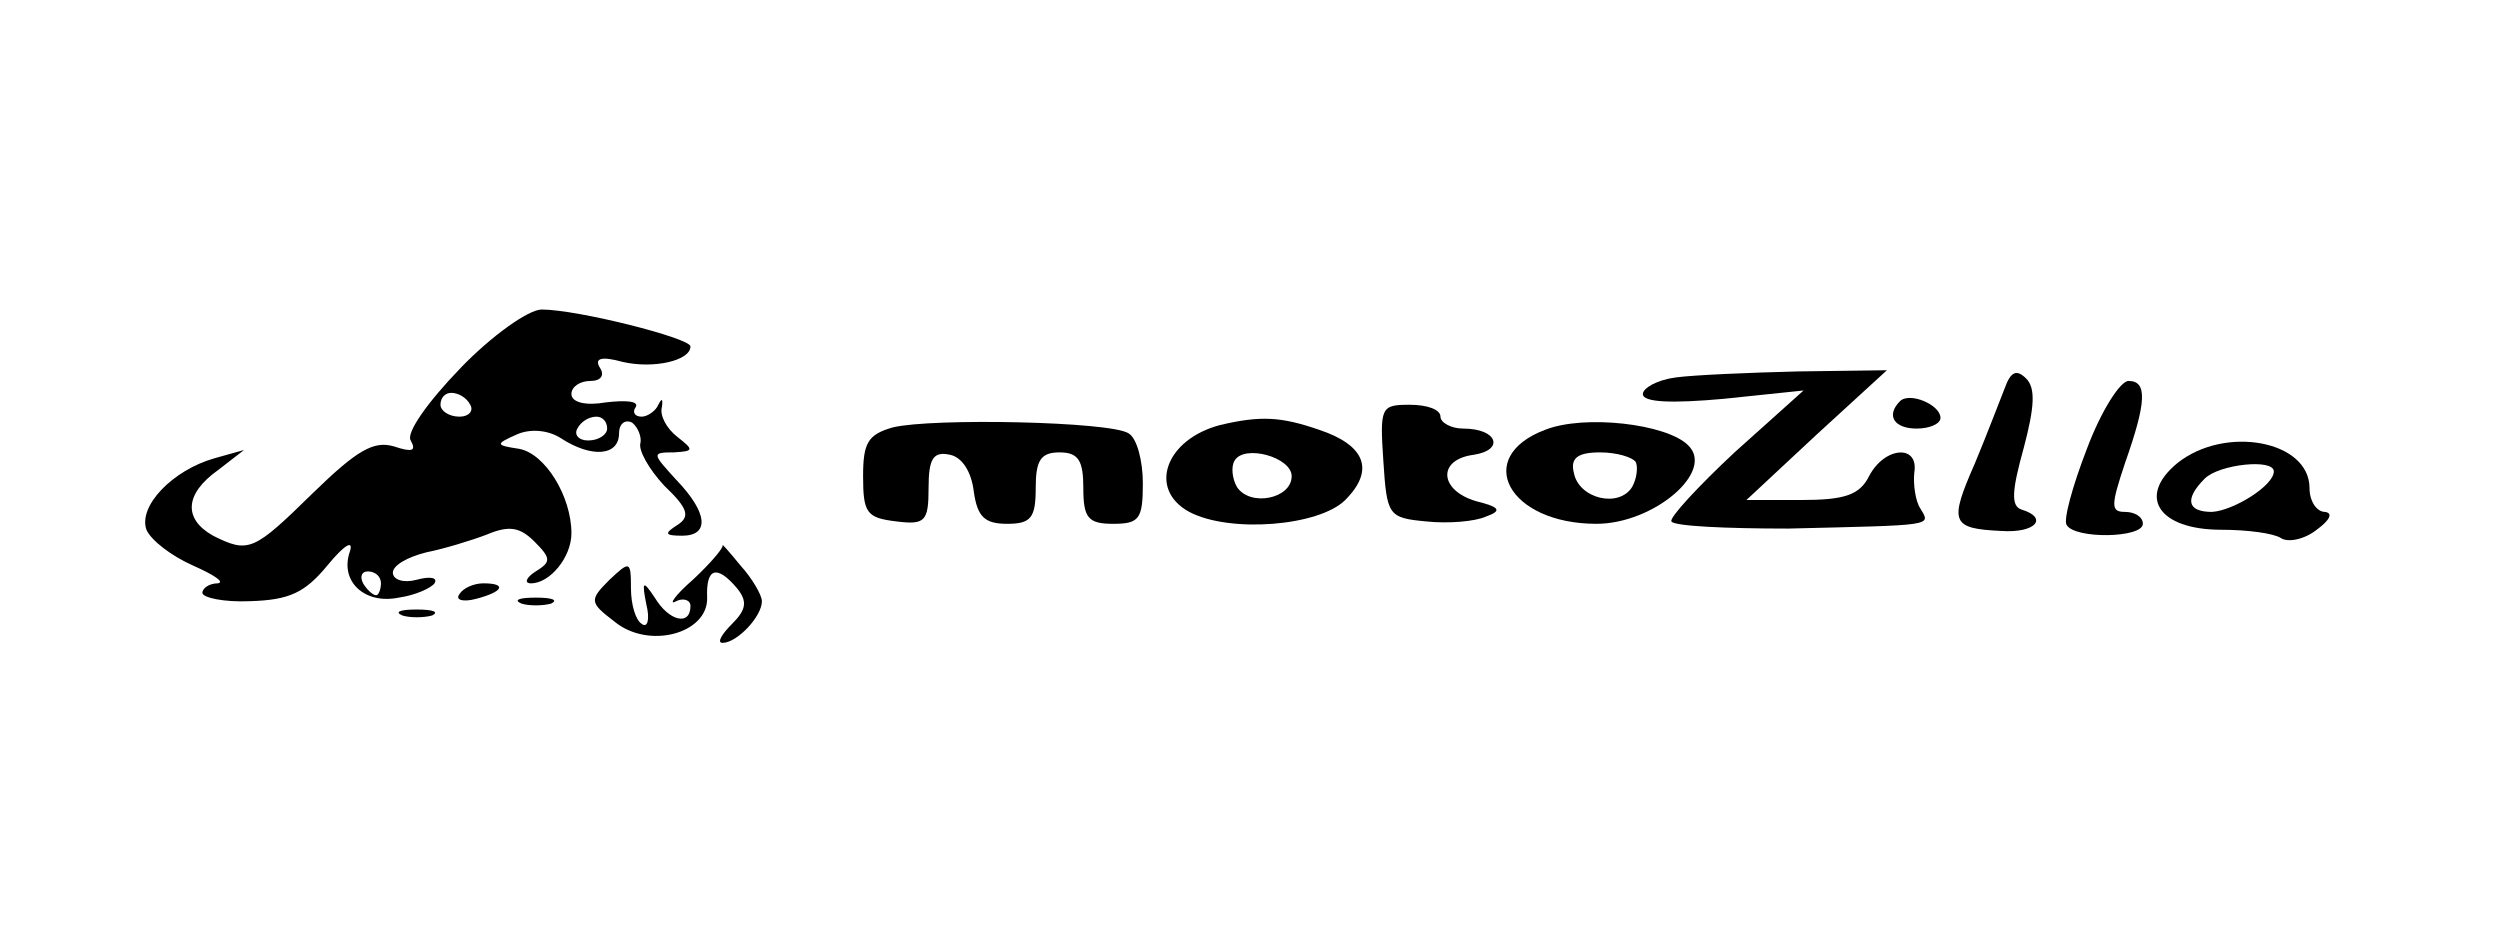
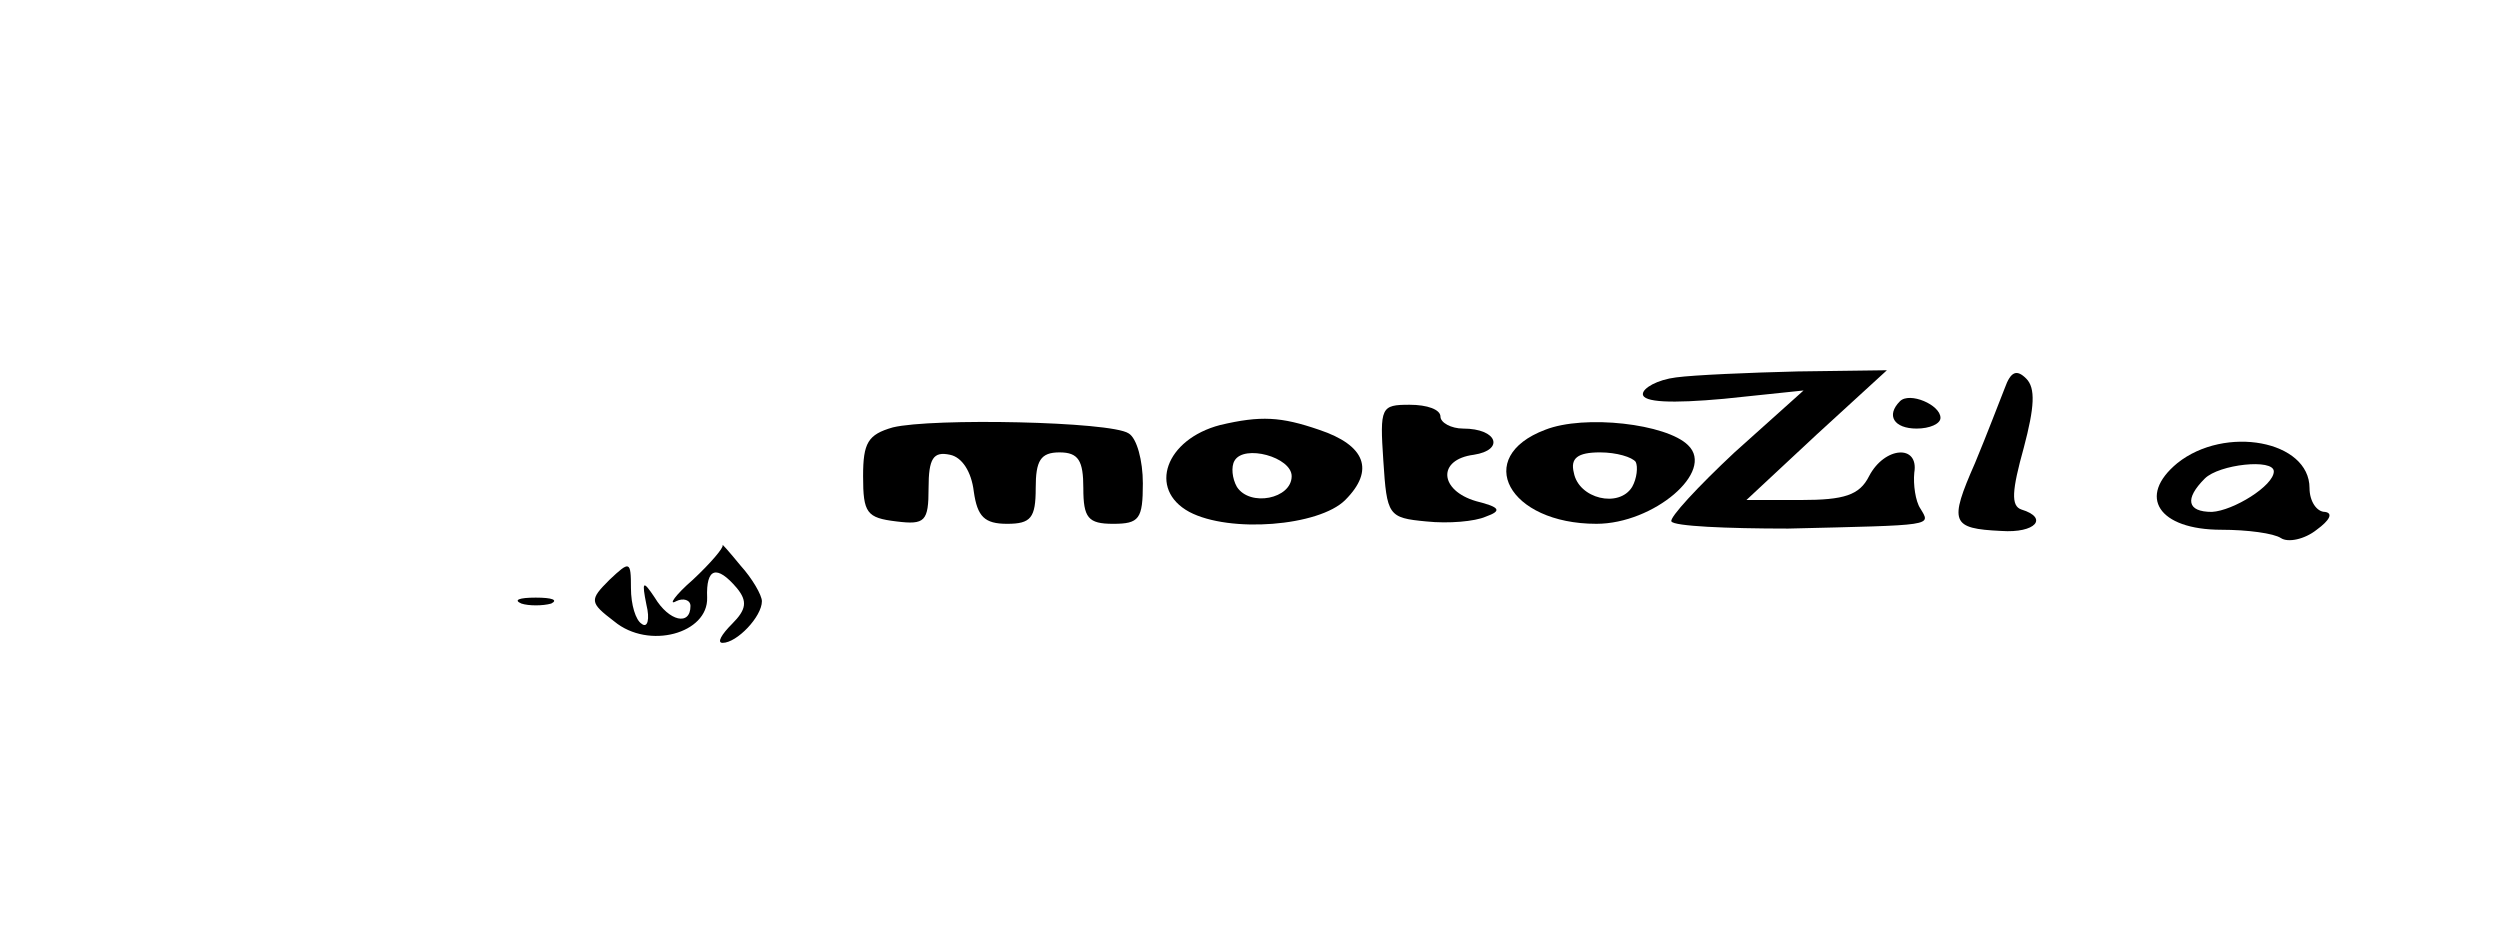
<svg xmlns="http://www.w3.org/2000/svg" version="1.0" width="210pt" height="80pt" viewBox="0 0 210 80" preserveAspectRatio="xMidYMid meet">
  <g transform="translate(0,80) scale(0.1,-0.1)" fill="#000000" stroke="none">
-     <path d="M387 491 c-29 -30 -46 -55 -42 -61 5 -9 1 -10 -14 -5 -17 5 -31 -3 -68 -39 -50 -49 -54 -51 -84 -36 -25 14 -24 35 4 55 l22 17 -25 -7 c-35 -10 -64 -40 -57 -60 4 -9 21 -22 39 -30 18 -8 27 -14 21 -15 -7 0 -13 -4 -13 -8 0 -4 18 -8 40 -7 33 1 46 7 65 30 14 17 22 22 19 12 -9 -25 12 -45 41 -39 14 2 27 8 30 12 3 5 -4 6 -15 3 -11 -3 -20 0 -20 6 0 6 12 13 28 17 15 3 38 10 51 15 19 8 28 6 40 -6 14 -14 14 -17 1 -25 -8 -5 -10 -10 -4 -10 16 0 34 22 34 42 0 31 -22 67 -44 71 -20 3 -20 4 -2 12 11 5 26 4 37 -3 26 -17 49 -15 49 4 0 8 5 12 11 9 5 -4 8 -12 7 -17 -2 -6 7 -22 20 -36 20 -19 22 -26 11 -33 -11 -7 -11 -9 4 -9 23 0 22 19 -5 47 -20 22 -21 23 -2 23 17 1 17 2 3 13 -9 7 -15 18 -13 25 1 7 0 8 -3 2 -2 -5 -9 -10 -14 -10 -6 0 -8 4 -5 8 3 5 -8 6 -25 4 -17 -3 -29 0 -29 7 0 6 7 11 16 11 9 0 12 5 8 11 -5 8 1 10 19 5 26 -6 57 1 57 13 0 7 -95 31 -125 31 -11 0 -42 -22 -68 -49z m8 -31 c3 -5 -1 -10 -9 -10 -9 0 -16 5 -16 10 0 6 4 10 9 10 6 0 13 -4 16 -10z m115 -20 c0 -5 -7 -10 -16 -10 -8 0 -12 5 -9 10 3 6 10 10 16 10 5 0 9 -4 9 -10z m-190 -130 c0 -5 -2 -10 -4 -10 -3 0 -8 5 -11 10 -3 6 -1 10 4 10 6 0 11 -4 11 -10z" />
    <path d="M1408 483 c-16 -2 -28 -9 -28 -14 0 -7 24 -8 68 -4 l67 7 -58 -52 c-31 -29 -55 -55 -53 -58 2 -4 46 -6 98 -6 124 3 120 2 111 17 -4 6 -6 20 -5 30 4 24 -25 22 -38 -3 -8 -16 -21 -20 -57 -20 l-46 0 59 55 59 54 -75 -1 c-41 -1 -87 -3 -102 -5z" />
    <path d="M1684 474 c-4 -10 -15 -39 -25 -63 -22 -50 -20 -55 22 -57 29 -2 40 11 17 18 -9 3 -8 16 2 52 9 34 10 50 2 58 -8 8 -13 6 -18 -8z" />
-     <path d="M1753 423 c-12 -31 -20 -60 -17 -64 7 -12 64 -11 64 1 0 6 -7 10 -15 10 -12 0 -12 5 0 41 18 51 19 69 3 69 -7 0 -23 -25 -35 -57z" />
    <path d="M1596 463 c-12 -12 -5 -23 14 -23 11 0 20 4 20 9 0 11 -26 22 -34 14z" />
    <path d="M1162 413 c3 -46 4 -48 36 -51 19 -2 41 0 50 4 14 5 12 8 -8 13 -31 9 -33 35 -2 39 26 4 20 22 -9 22 -10 0 -19 5 -19 10 0 6 -11 10 -26 10 -24 0 -25 -2 -22 -47z" />
    <path d="M750 441 c-21 -6 -25 -13 -25 -41 0 -31 3 -35 28 -38 24 -3 27 0 27 28 0 25 4 31 18 28 10 -2 18 -14 20 -31 3 -21 9 -27 28 -27 20 0 24 5 24 30 0 23 4 30 20 30 16 0 20 -7 20 -30 0 -25 4 -30 25 -30 22 0 25 4 25 34 0 19 -5 38 -12 42 -15 10 -165 13 -198 5z" />
    <path d="M1025 443 c-46 -12 -61 -54 -26 -73 34 -18 109 -12 131 10 25 25 17 46 -22 59 -32 11 -49 12 -83 4z m60 -43 c0 -19 -35 -26 -46 -9 -4 7 -5 17 -2 22 8 14 48 3 48 -13z" />
    <path d="M1298 439 c-61 -23 -31 -79 43 -79 48 0 100 44 77 66 -18 18 -87 26 -120 13z m76 -27 c2 -4 1 -14 -3 -21 -11 -18 -45 -10 -49 12 -3 12 3 17 22 17 14 0 27 -4 30 -8z" />
    <path d="M1829 411 c-34 -28 -16 -56 37 -56 22 0 44 -3 50 -7 6 -4 20 -1 30 7 11 8 14 14 7 15 -7 0 -13 9 -13 20 0 40 -71 53 -111 21z m81 -7 c0 -12 -34 -33 -52 -34 -21 0 -23 11 -6 28 12 12 58 17 58 6z" />
    <path d="M607 342 c1 -2 -10 -15 -25 -29 -15 -13 -21 -22 -14 -18 6 3 12 1 12 -4 0 -17 -18 -13 -30 7 -10 15 -11 14 -7 -6 3 -12 1 -20 -4 -16 -5 3 -9 16 -9 30 0 23 -1 23 -18 7 -17 -17 -17 -19 4 -35 29 -24 79 -10 78 20 -1 25 8 28 25 8 9 -11 8 -18 -4 -30 -9 -9 -13 -16 -8 -16 12 0 33 22 33 35 0 5 -8 19 -18 30 -9 11 -16 19 -15 17z" />
-     <path d="M386 301 c-4 -5 3 -7 14 -4 23 6 26 13 6 13 -8 0 -17 -4 -20 -9z" />
    <path d="M438 293 c6 -2 18 -2 25 0 6 3 1 5 -13 5 -14 0 -19 -2 -12 -5z" />
-     <path d="M338 283 c6 -2 18 -2 25 0 6 3 1 5 -13 5 -14 0 -19 -2 -12 -5z" />
  </g>
</svg>